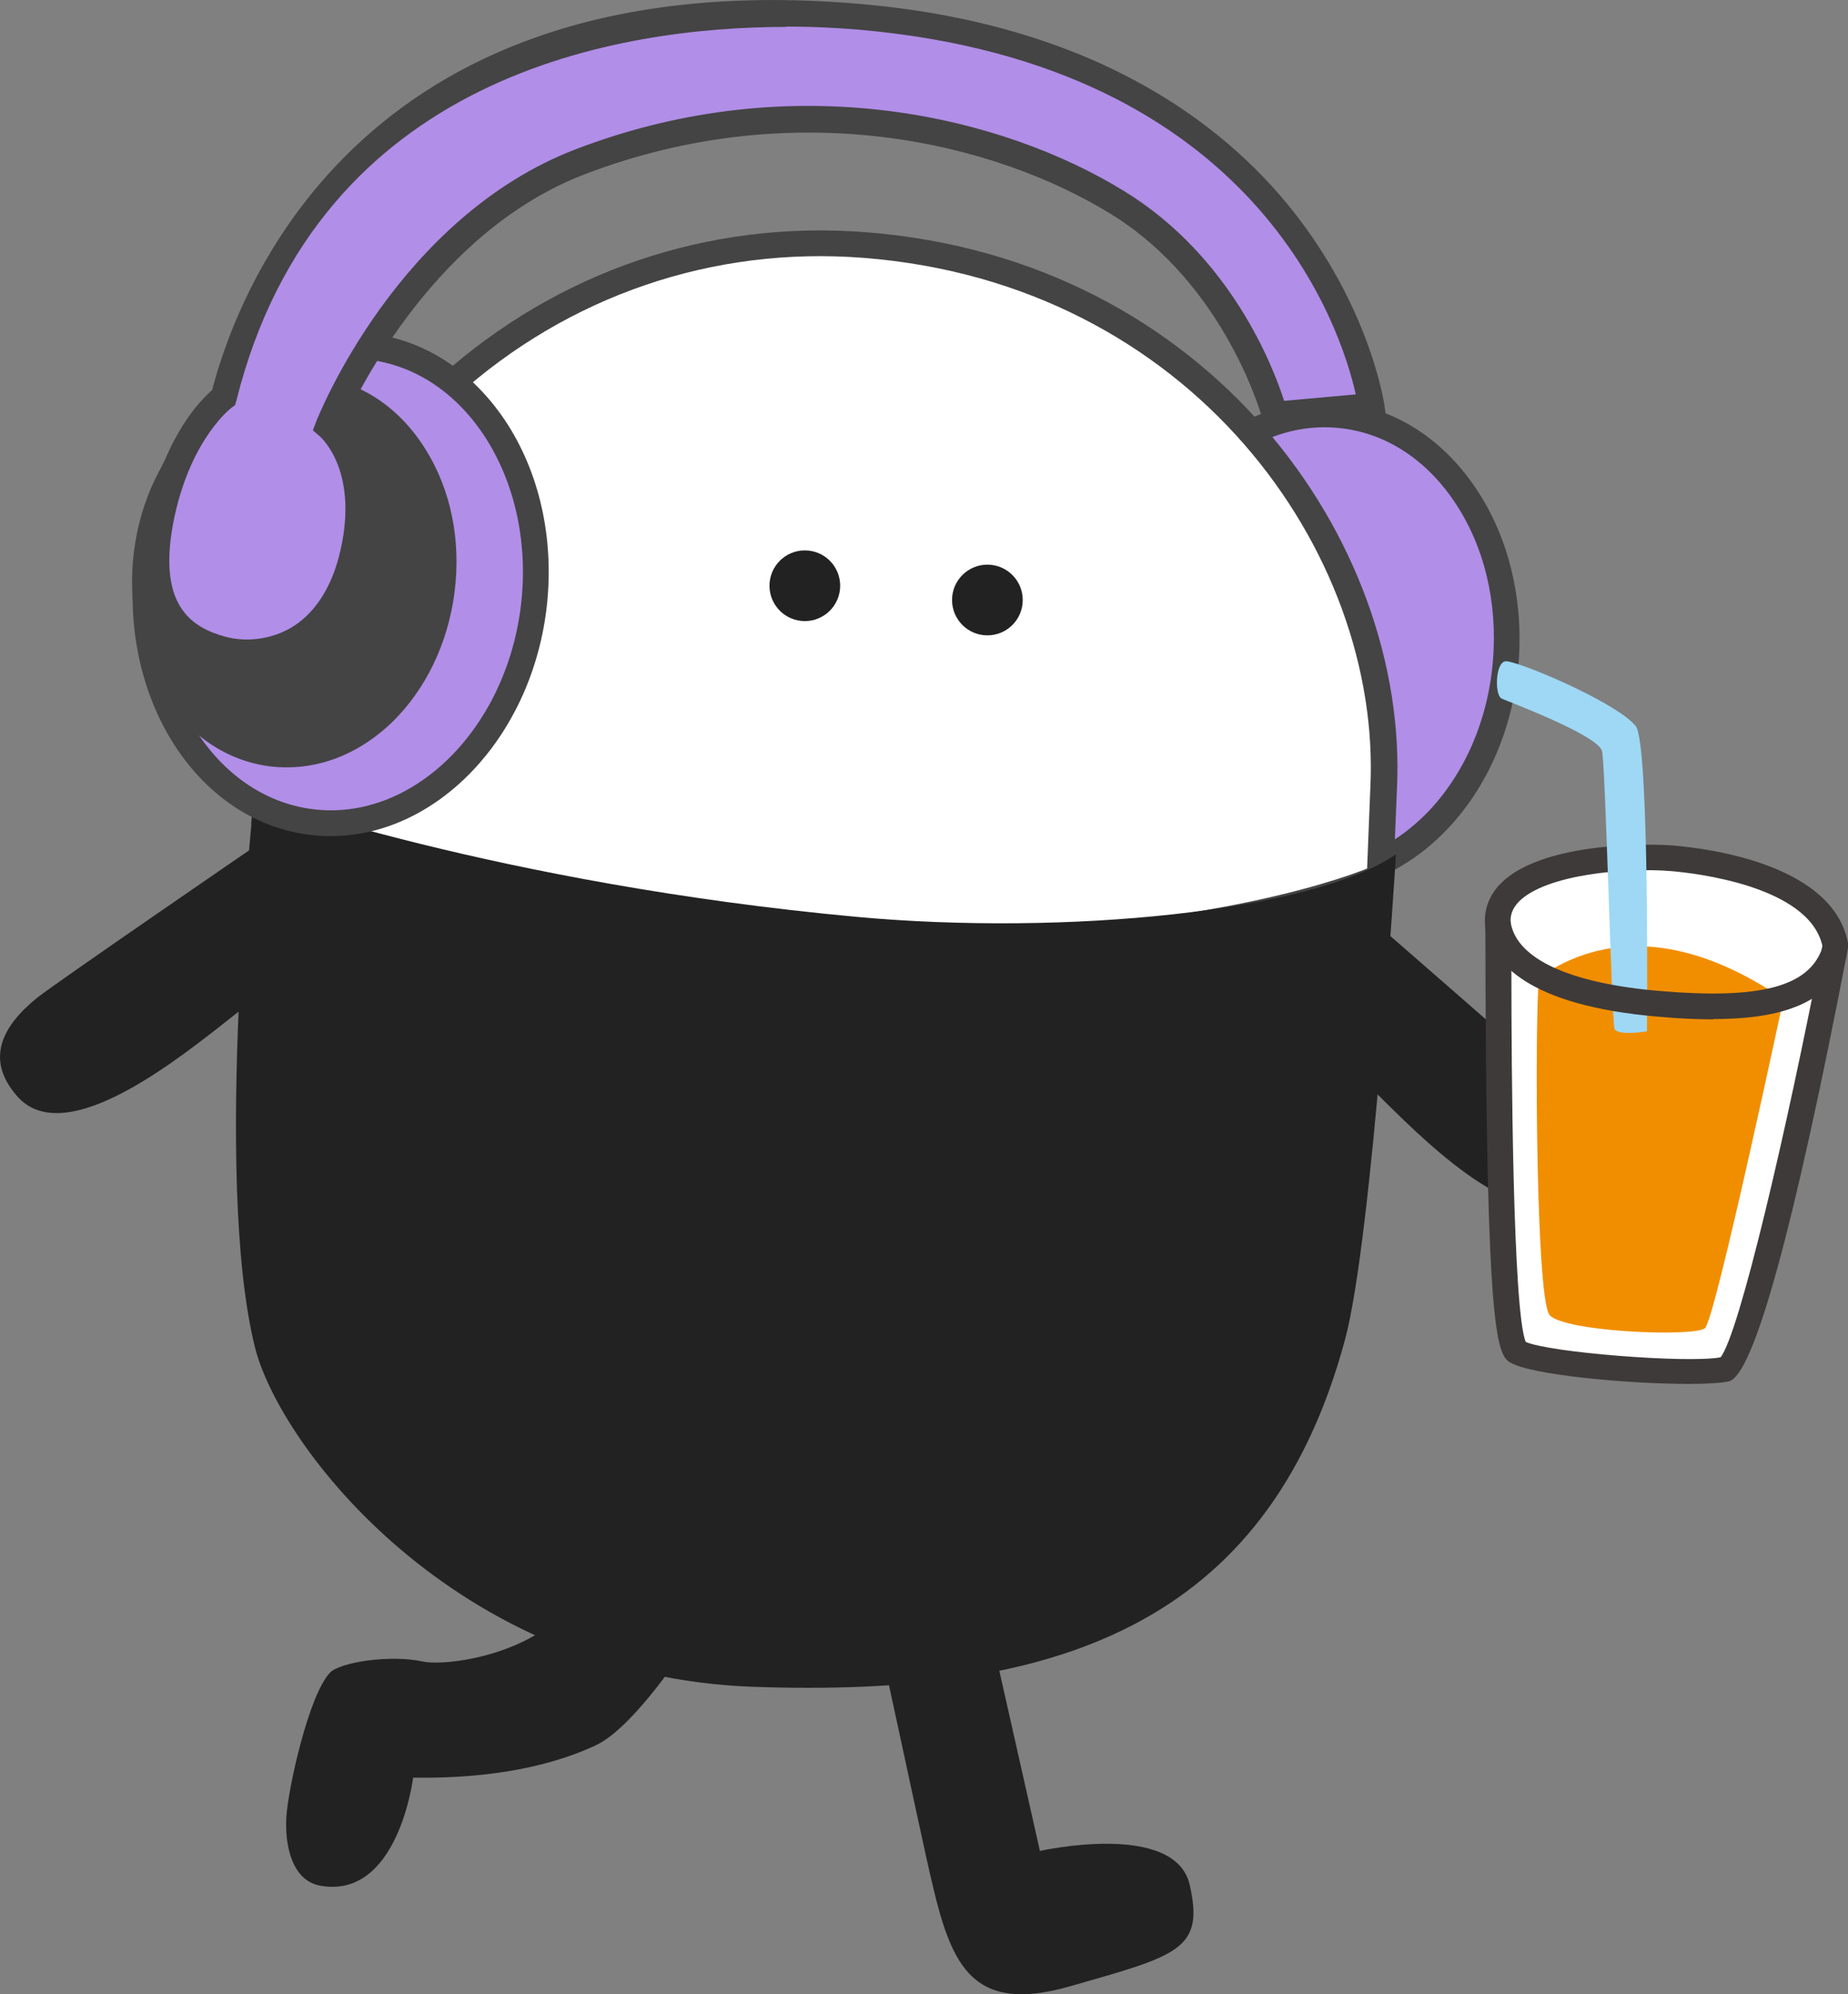
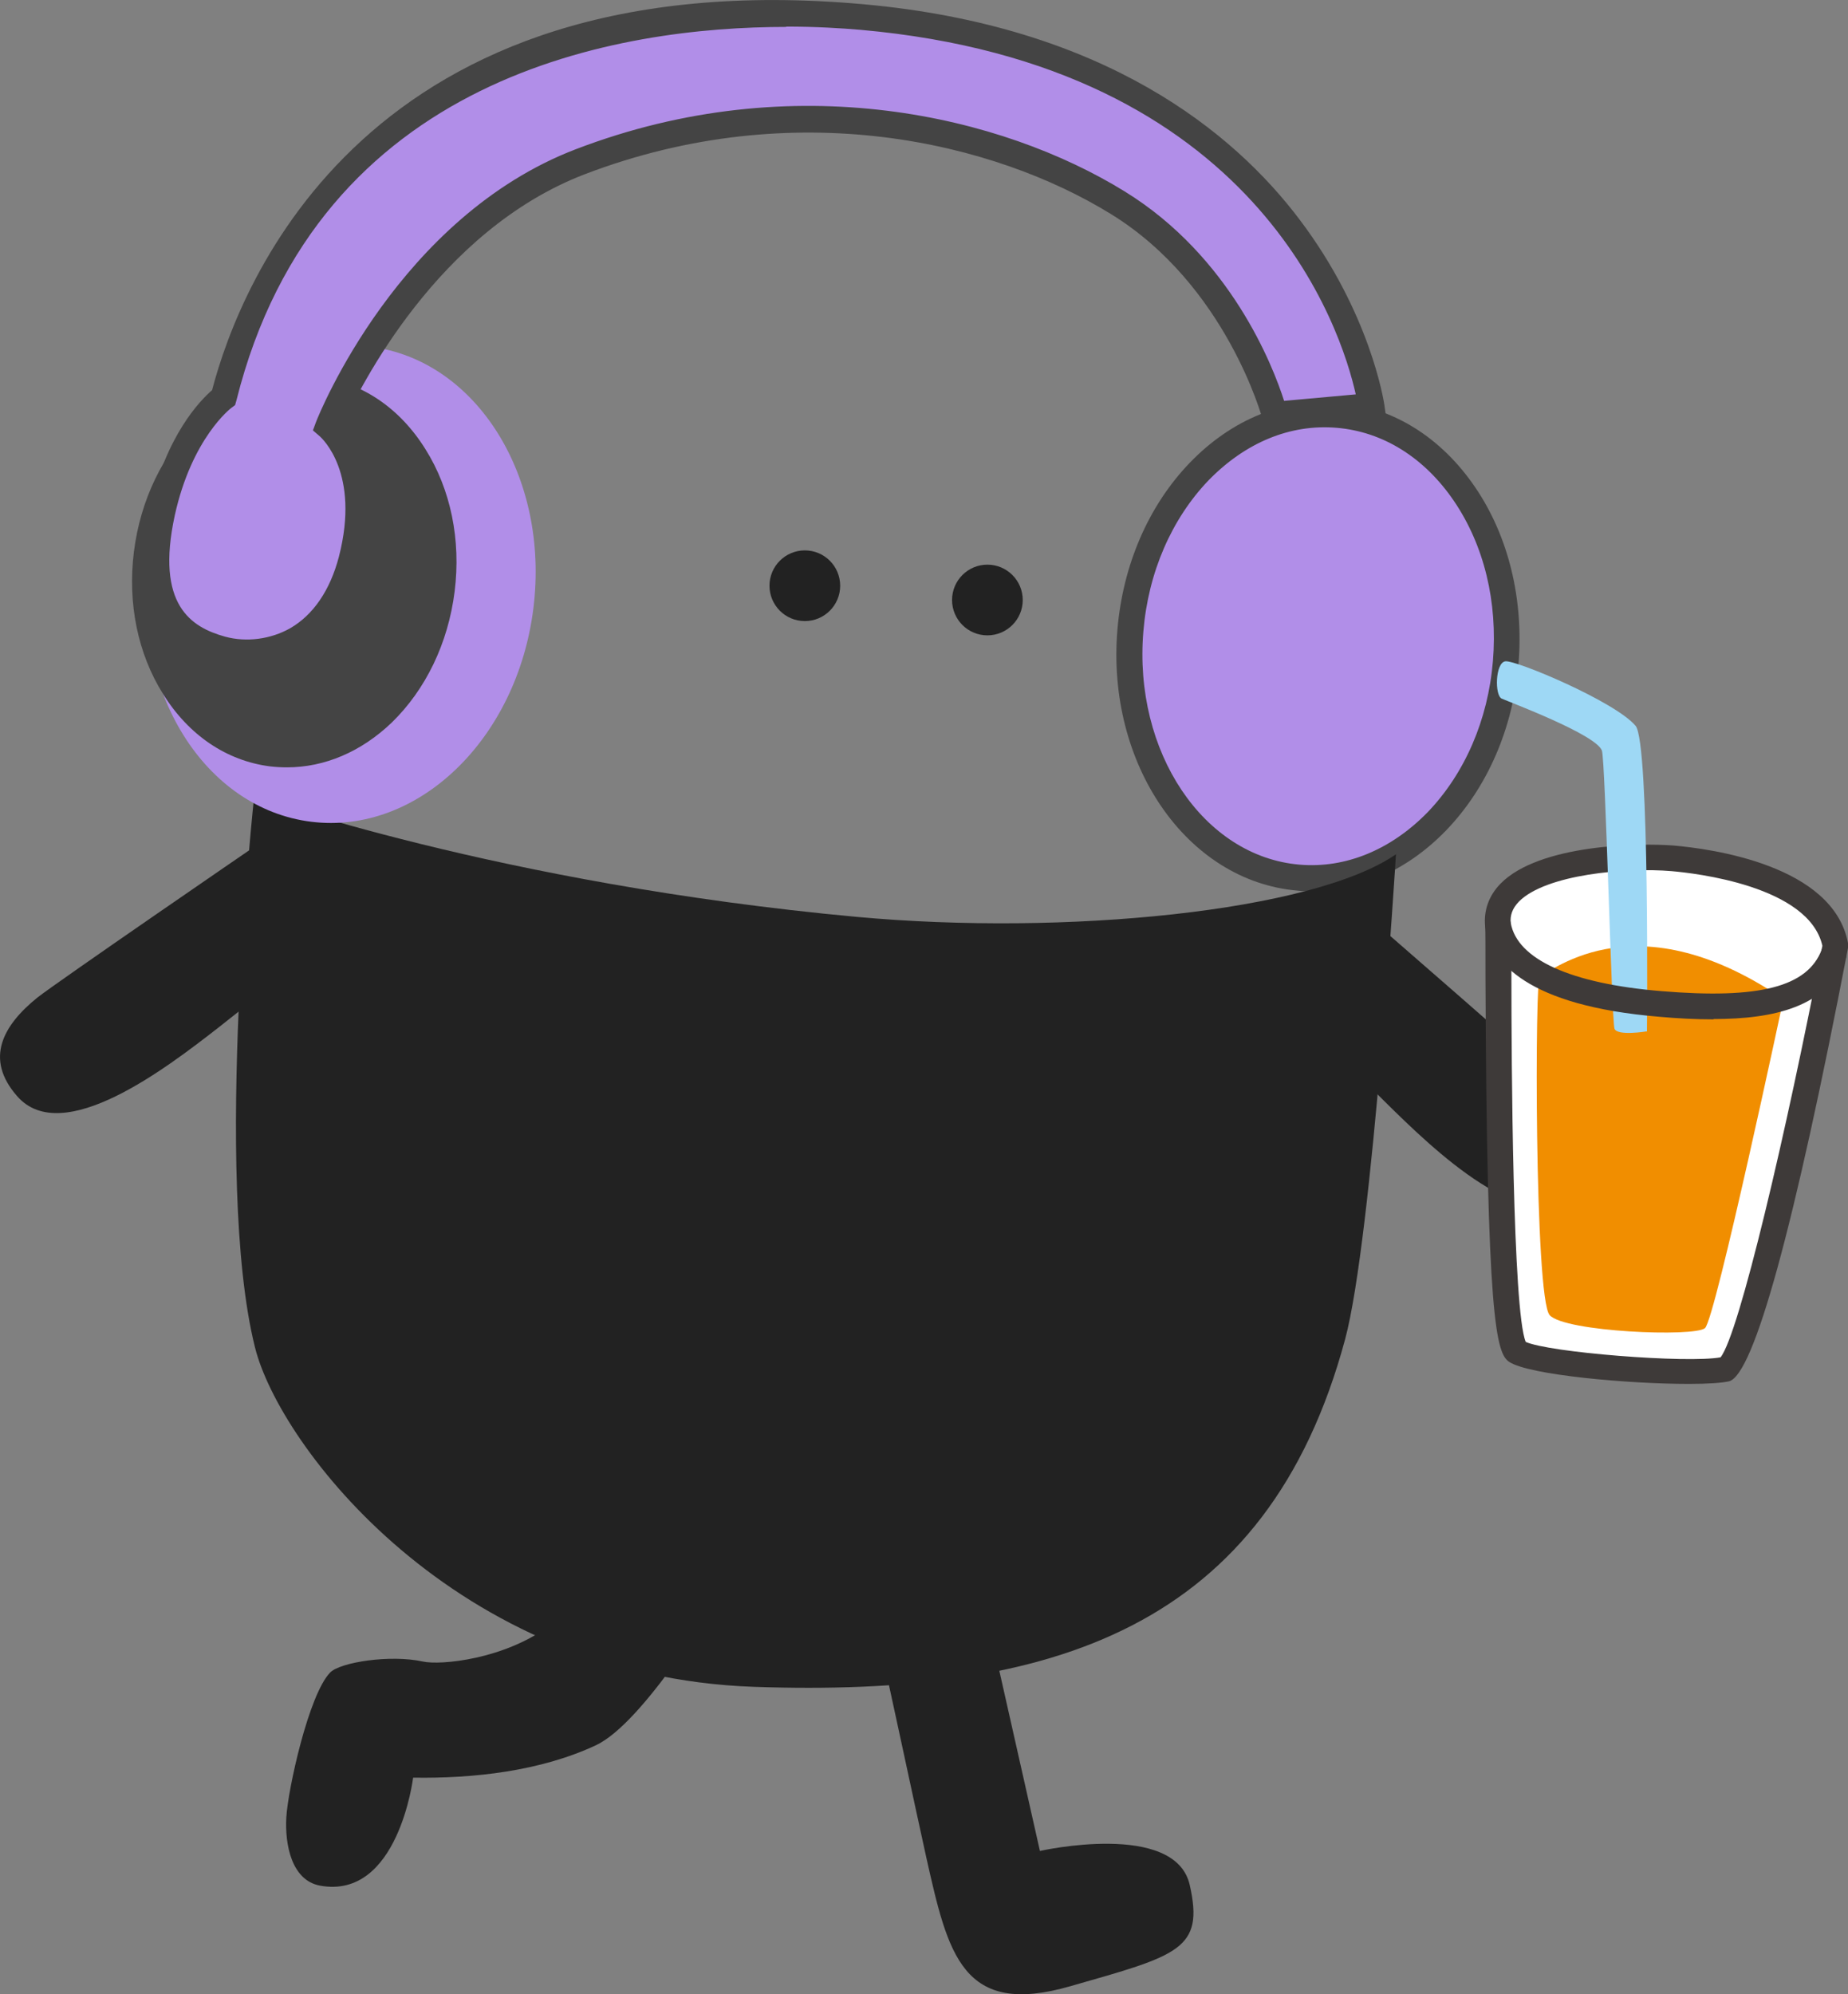
<svg xmlns="http://www.w3.org/2000/svg" id="_レイヤー_2" viewBox="0 0 56.99 61.49">
  <rect x="0" y="0" width="56.99" height="61.49" fill="#808080" stroke="none" />
  <defs>
    <style>.cls-1{fill:#444;}.cls-2{fill:#444;}.cls-3{fill:#b18ee8;}.cls-4{fill:#3e3a39;}.cls-5{fill:#fff;}.cls-6{fill:#9ed8f5;}.cls-7{fill:#f18e00;}.cls-8{fill:#222;}</style>
  </defs>
  <g id="TOP">
    <g id="_メンバー紹介">
      <g id="_レイヤー_2-2">
        <ellipse class="cls-3" cx="40.64" cy="19.93" rx="7.16" ry="5.81" transform="translate(17.37 58.75) rotate(-85.18)" />
        <path class="cls-1" d="M40.45,27.48c-.15,0-.29,0-.44-.02-3.41-.29-5.9-3.9-5.55-8.05.17-2,.96-3.82,2.23-5.14,1.29-1.34,2.93-2.01,4.59-1.86,1.67.14,3.16,1.07,4.21,2.61,1.03,1.51,1.5,3.45,1.34,5.44-.17,2-.96,3.82-2.23,5.14-1.18,1.22-2.64,1.88-4.15,1.88ZM34.86,19.44l.4.03c-.31,3.71,1.85,6.94,4.82,7.19,1.42.12,2.82-.46,3.95-1.62,1.14-1.19,1.86-2.84,2.01-4.66s-.27-3.56-1.2-4.93c-.91-1.34-2.19-2.14-3.62-2.26-1.44-.12-2.82.46-3.95,1.62-1.14,1.19-1.86,2.84-2.01,4.66l-.4-.03Z" />
        <path class="cls-8" d="M20.82,51.27c-.81,1.13-1.72,2.2-2.44,2.54-1.71.8-3.77,1.03-5.64,1,0,0-.46,3.77-2.87,3.33-.87-.16-1.09-1.25-1.04-2.11.05-.86.69-3.78,1.35-4.46.31-.32,1.86-.56,2.86-.34.54.12,2.52-.06,3.94-1.13" />
-         <path class="cls-5" d="M8.45,21.92c.52-6.68,7.75-15.17,18.21-14.36,10.47.81,16.37,9.44,16.01,16.75-.04.92-.11,2.75-.11,2.75,0,0-4.66,2.17-15.12,2.16-7.12,0-19.28-4.07-19.28-4.07,0,0,.2-2.13.28-3.23Z" />
-         <path class="cls-2" d="M27.54,29.61h-.1c-7.11,0-18.91-3.92-19.4-4.09l-.3-.1.03-.32s.2-2.13.28-3.22c.28-3.57,2.33-7.41,5.51-10.25,3.63-3.26,8.29-4.85,13.14-4.47,10.59.82,16.75,9.55,16.38,17.17-.04.91-.11,2.74-.11,2.74v.24s-.23.1-.23.1c-.19.09-4.83,2.2-15.19,2.2ZM8.59,24.86c1.92.62,12.49,3.94,18.85,3.95h.09c8.93,0,13.6-1.62,14.63-2.03.02-.54.07-1.79.1-2.5.35-7.24-5.53-15.55-15.64-16.33-4.62-.36-9.08,1.16-12.54,4.27-3.02,2.72-4.98,6.35-5.24,9.72h0c-.06.84-.2,2.28-.25,2.92Z" />
        <path class="cls-8" d="M7.83,24.54s7.53,2.71,18.59,3.73c6.42.59,14.07-.16,16.63-1.93,0,0-.73,11.85-1.57,14.96-2.4,8.9-9.02,11.03-18.23,10.71-9.22-.32-14.64-7.43-15.39-10.48-1.3-5.23-.02-16.99-.02-16.99Z" />
        <path class="cls-8" d="M38.21,29.42s3.03,3.1,4.51,4.56,4.35,4.25,5.92,2.82c1.14-1.04.68-2.13-.27-3.09-.58-.59-6.14-5.41-6.14-5.41" />
        <path class="cls-8" d="M11.74,27.67s-3.37,2.73-5,4.01c-1.58,1.23-4.81,3.72-6.21,2.12-1.02-1.16-.43-2.19.62-3.04.65-.51,6.72-4.67,6.72-4.67" />
        <circle class="cls-8" cx="30.45" cy="18.5" r="1.09" />
        <circle class="cls-8" cx="24.82" cy="18.06" r="1.09" />
        <path class="cls-8" d="M30.4,49.66l1.67,7.41s4.17-.94,4.62,1.05c.45,1.99-.35,2.17-3.68,3.12-3.33.96-3.77-.97-4.44-3.95-.37-1.67-1.16-5.4-1.63-7.49" />
        <ellipse class="cls-3" cx="10.51" cy="18.01" rx="7.38" ry="5.99" transform="translate(-8.66 26.23) rotate(-82.94)" />
-         <path class="cls-1" d="M10.2,25.78c-.22,0-.43-.01-.65-.04-3.5-.43-5.91-4.25-5.39-8.51h0c.53-4.26,3.81-7.37,7.3-6.94,1.71.21,3.21,1.23,4.23,2.85,1,1.6,1.41,3.61,1.16,5.66-.5,3.99-3.41,6.98-6.65,6.98ZM4.96,17.33c-.47,3.82,1.63,7.24,4.69,7.62,3.05.38,5.93-2.42,6.41-6.24.23-1.87-.14-3.69-1.04-5.14-.89-1.42-2.18-2.3-3.65-2.48-3.07-.38-5.94,2.42-6.41,6.24h0Z" />
        <ellipse class="cls-2" cx="9.08" cy="17.63" rx="5.65" ry="4.58" transform="translate(-9.53 24.47) rotate(-82.94)" />
        <path class="cls-1" d="M8.85,23.66c-.17,0-.35-.01-.52-.03-1.34-.17-2.51-.96-3.3-2.23-.78-1.24-1.1-2.8-.9-4.39.2-1.59.89-3.02,1.94-4.04,1.08-1.04,2.42-1.52,3.75-1.35,1.34.17,2.51.96,3.3,2.23.78,1.24,1.1,2.8.9,4.39-.2,1.59-.89,3.02-1.94,4.04-.94.9-2.07,1.38-3.23,1.38ZM9.31,12.39c-.95,0-1.89.4-2.68,1.16-.92.89-1.53,2.15-1.7,3.56h0c-.17,1.41.1,2.78.78,3.87.66,1.06,1.63,1.72,2.72,1.85,1.09.13,2.19-.27,3.09-1.13.92-.89,1.53-2.15,1.7-3.56.17-1.41-.1-2.78-.78-3.87-.66-1.06-1.63-1.72-2.72-1.85-.14-.02-.28-.03-.42-.03Z" />
        <path class="cls-3" d="M42.3,12.53S40.76,1.79,26.59.53C13.75-.62,8.39,6.31,6.91,12.25c0,0-1.33.94-1.9,3.55-.54,2.49.18,3.75,1.84,4.21,1.29.36,3.31-.11,4-2.74.76-2.9-.71-4.11-.71-4.11,0,0,2.42-6.12,7.78-8.17,6.06-2.31,12.4-1.31,16.57,1.27,3.74,2.31,4.84,6.55,4.84,6.55l2.97-.28Z" />
        <path class="cls-1" d="M7.63,20.52c-.3,0-.6-.04-.9-.12-1.97-.54-2.68-2.12-2.12-4.68.5-2.29,1.57-3.38,1.93-3.69C7.41,8.71,11.31-1.24,26.62.13c7.47.67,11.44,3.97,13.45,6.63,2.19,2.89,2.6,5.6,2.62,5.71l.06.42-3.73.35-.09-.33s-1.11-4.12-4.67-6.31c-3.6-2.22-9.75-3.7-16.22-1.23-4.55,1.74-6.95,6.59-7.46,7.71.42.5,1.26,1.86.63,4.3-.32,1.24-.97,2.17-1.87,2.69-.53.3-1.12.46-1.72.46ZM24.25.83c-5.1,0-14.44,1.44-16.96,11.52l-.04.14-.12.09s-1.21.91-1.74,3.31c-.6,2.77.51,3.45,1.55,3.74.66.18,1.41.08,2.01-.26.71-.41,1.23-1.17,1.5-2.2.67-2.59-.53-3.66-.58-3.71l-.22-.19.1-.27c.1-.26,2.55-6.31,8.01-8.4,6.74-2.58,13.16-1.02,16.92,1.3,3.27,2.01,4.58,5.39,4.92,6.46l2.21-.2c-.44-1.98-3.01-10.15-15.27-11.24-.58-.05-1.37-.1-2.3-.1Z" />
        <path class="cls-5" d="M46.17,28.28c.1-1.24,2.52-2.05,5.4-1.81s5.13,1.45,5.02,2.69c0,0-2.47,12.83-3.38,13.06-.91.23-5.79-.11-6.45-.54-.65-.44-.48-12.71-.58-13.13,0-.01.01-.02.01-.03-.01-.08-.04-.15-.03-.22Z" />
        <path class="cls-7" d="M55,30.8s-2.1,9.87-2.42,10.15-4.32.12-4.79-.4c-.47-.52-.46-10.62-.3-10.49s2.74-2.5,7.5.74Z" />
        <path class="cls-4" d="M52.08,42.67c-1.83,0-4.92-.27-5.54-.68-.4-.27-.69-1.28-.73-11.88,0-.85,0-1.43-.01-1.54-.05-.49.11-.95.47-1.32,1.2-1.23,4.33-1.26,5.34-1.18,1.15.1,4.93.6,5.38,3.01,0,.05,0,.1,0,.15-1.67,8.68-2.91,13.17-3.67,13.36-.22.05-.66.08-1.23.08ZM47.04,41.37c.7.33,5,.67,6.02.48.57-.71,2.03-6.94,3.14-12.69-.42-1.85-3.95-2.24-4.65-2.3-1.41-.12-3.88.1-4.71.94-.2.21-.28.42-.25.69.01.1.01.5.02,1.62,0,2.57.04,10.3.44,11.26Z" />
        <path class="cls-6" d="M50.79,31.81s.09-8.91-.35-9.43c-.63-.75-3.71-2.04-4.02-1.99s-.33,1.05-.11,1.15,2.9,1.1,3.09,1.6c.11.29.3,8.35.39,8.58s.99.08.99.08Z" />
        <path class="cls-4" d="M52.84,31.43c-.55,0-1.12-.03-1.67-.08-4.09-.34-5.17-1.69-5.36-2.75-.04-.21.11-.42.32-.46.21-.04.42.1.46.32.2,1.12,1.85,1.87,4.65,2.1,3.02.25,4.5-.13,4.94-1.28.08-.2.31-.31.51-.23.2.08.3.31.23.51-.57,1.49-2.23,1.86-4.07,1.86Z" />
      </g>
    </g>
  </g>
</svg>